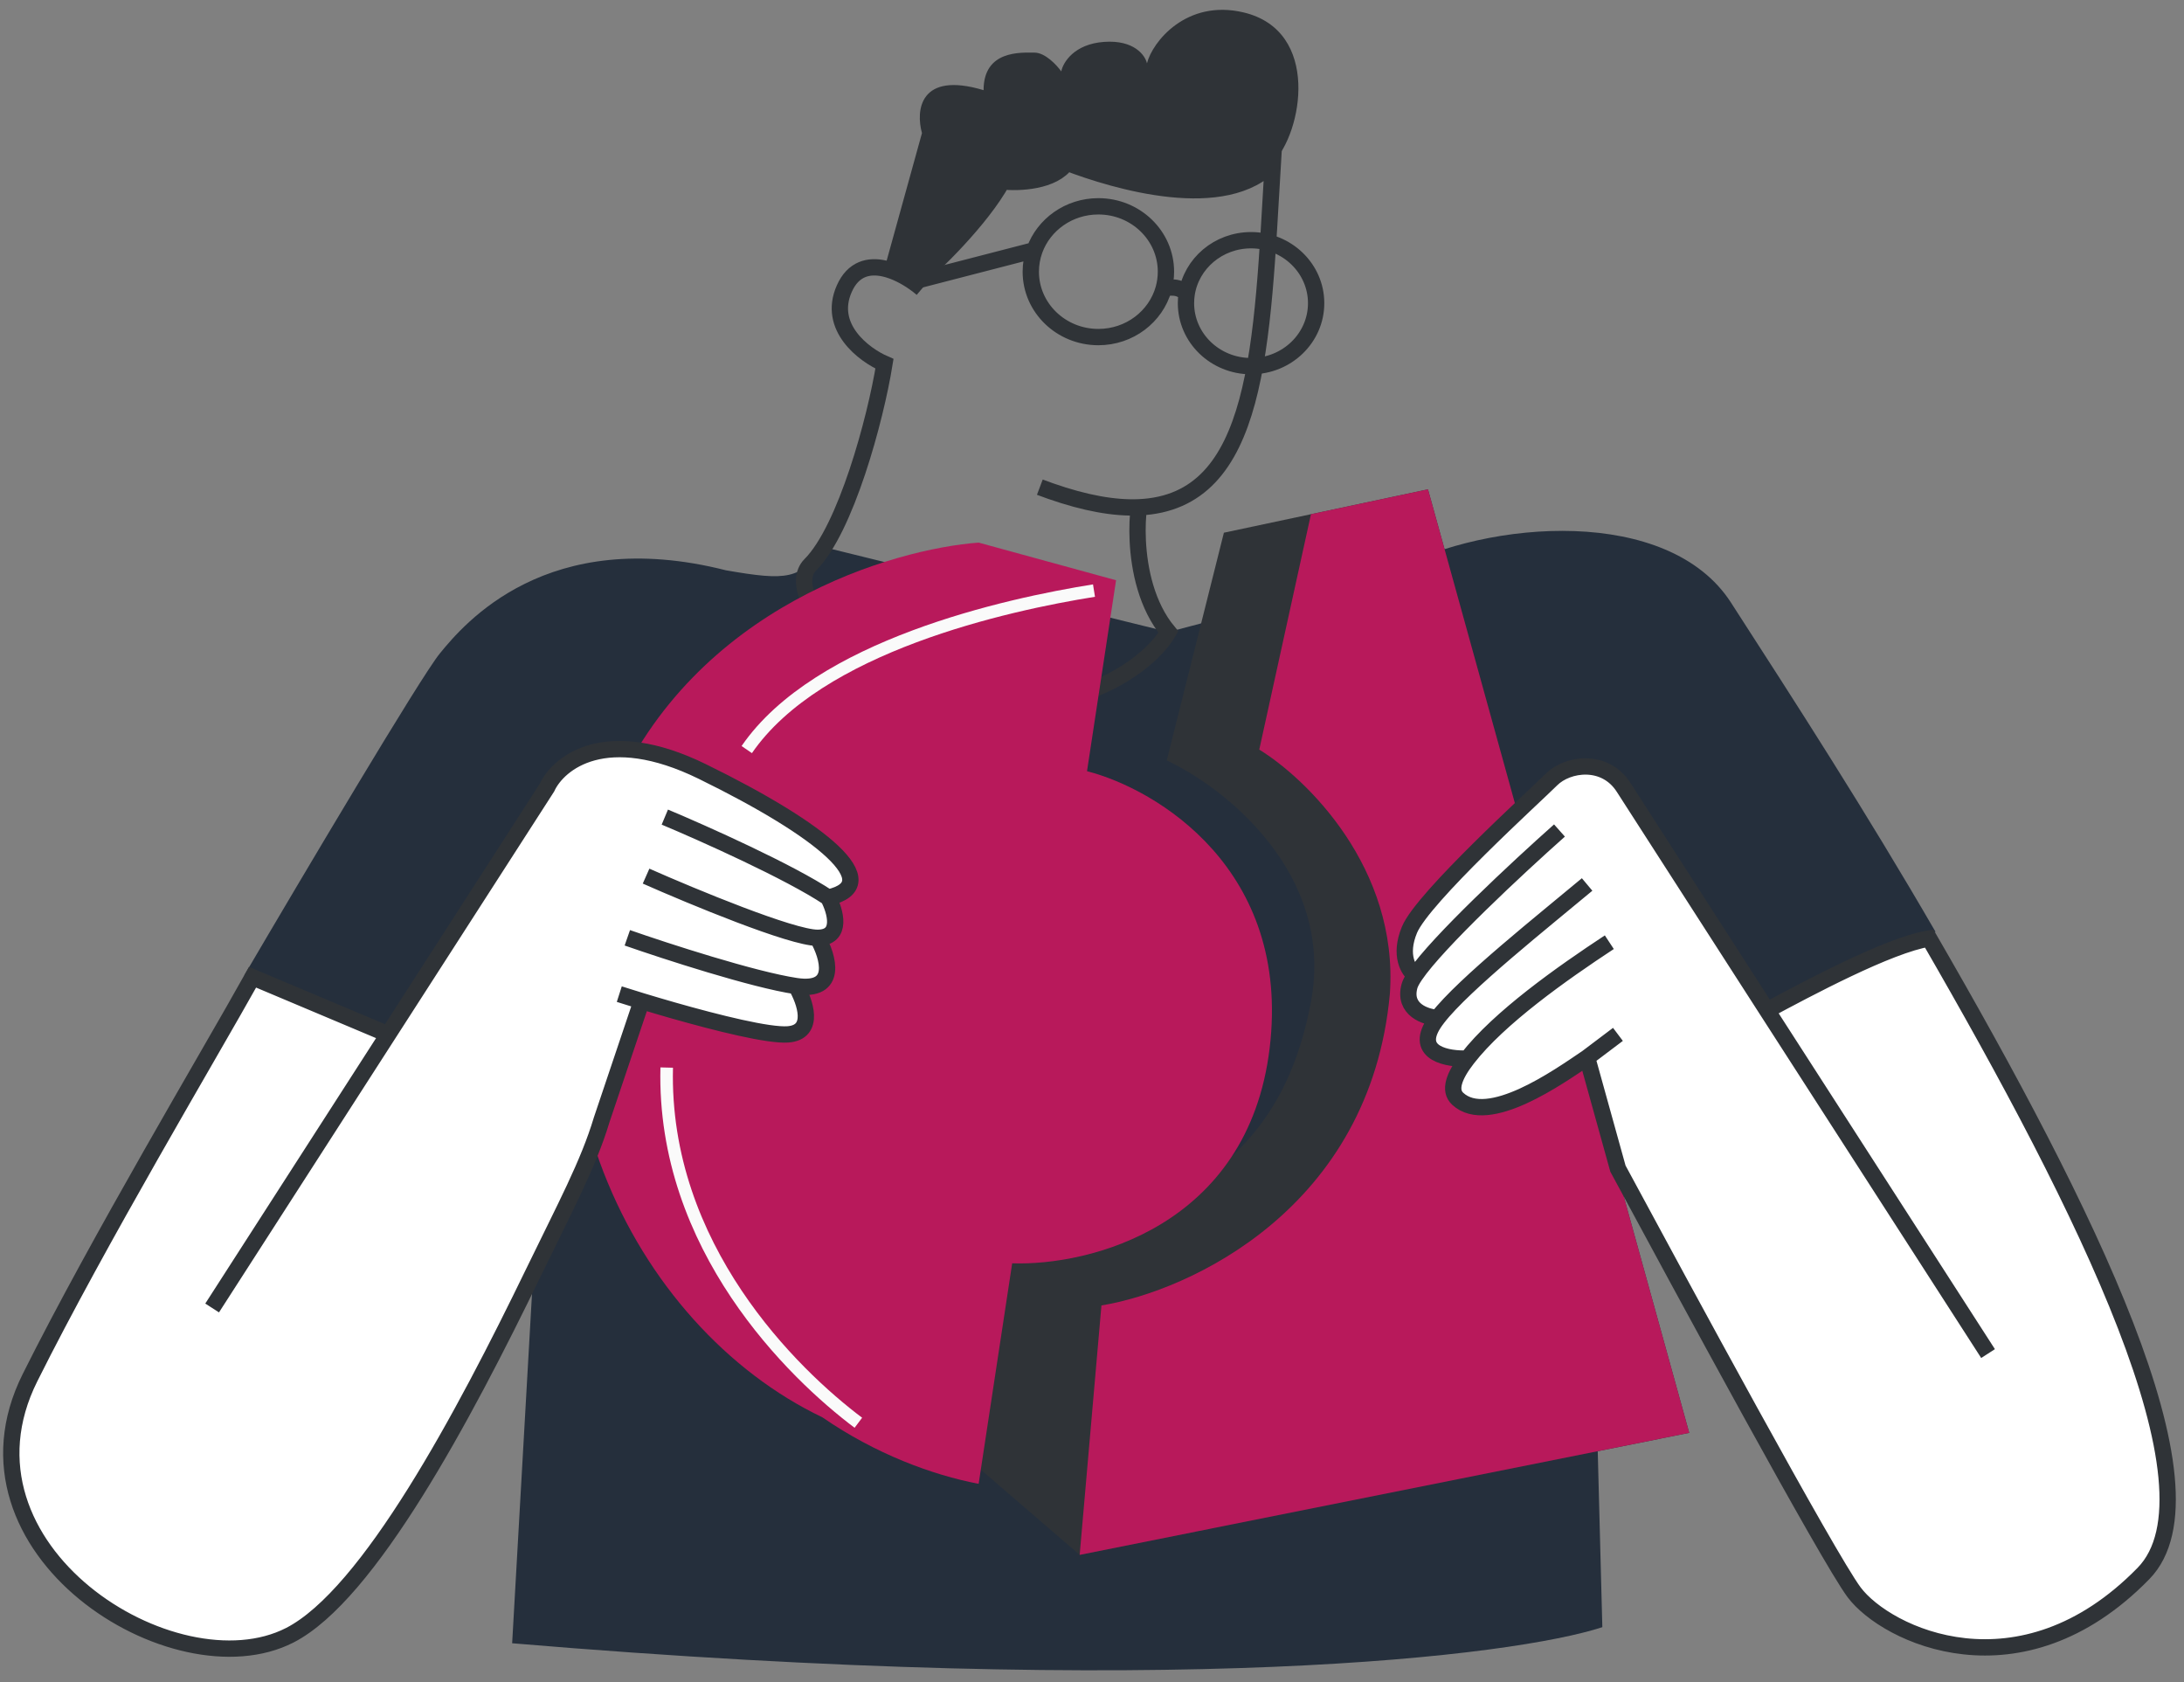
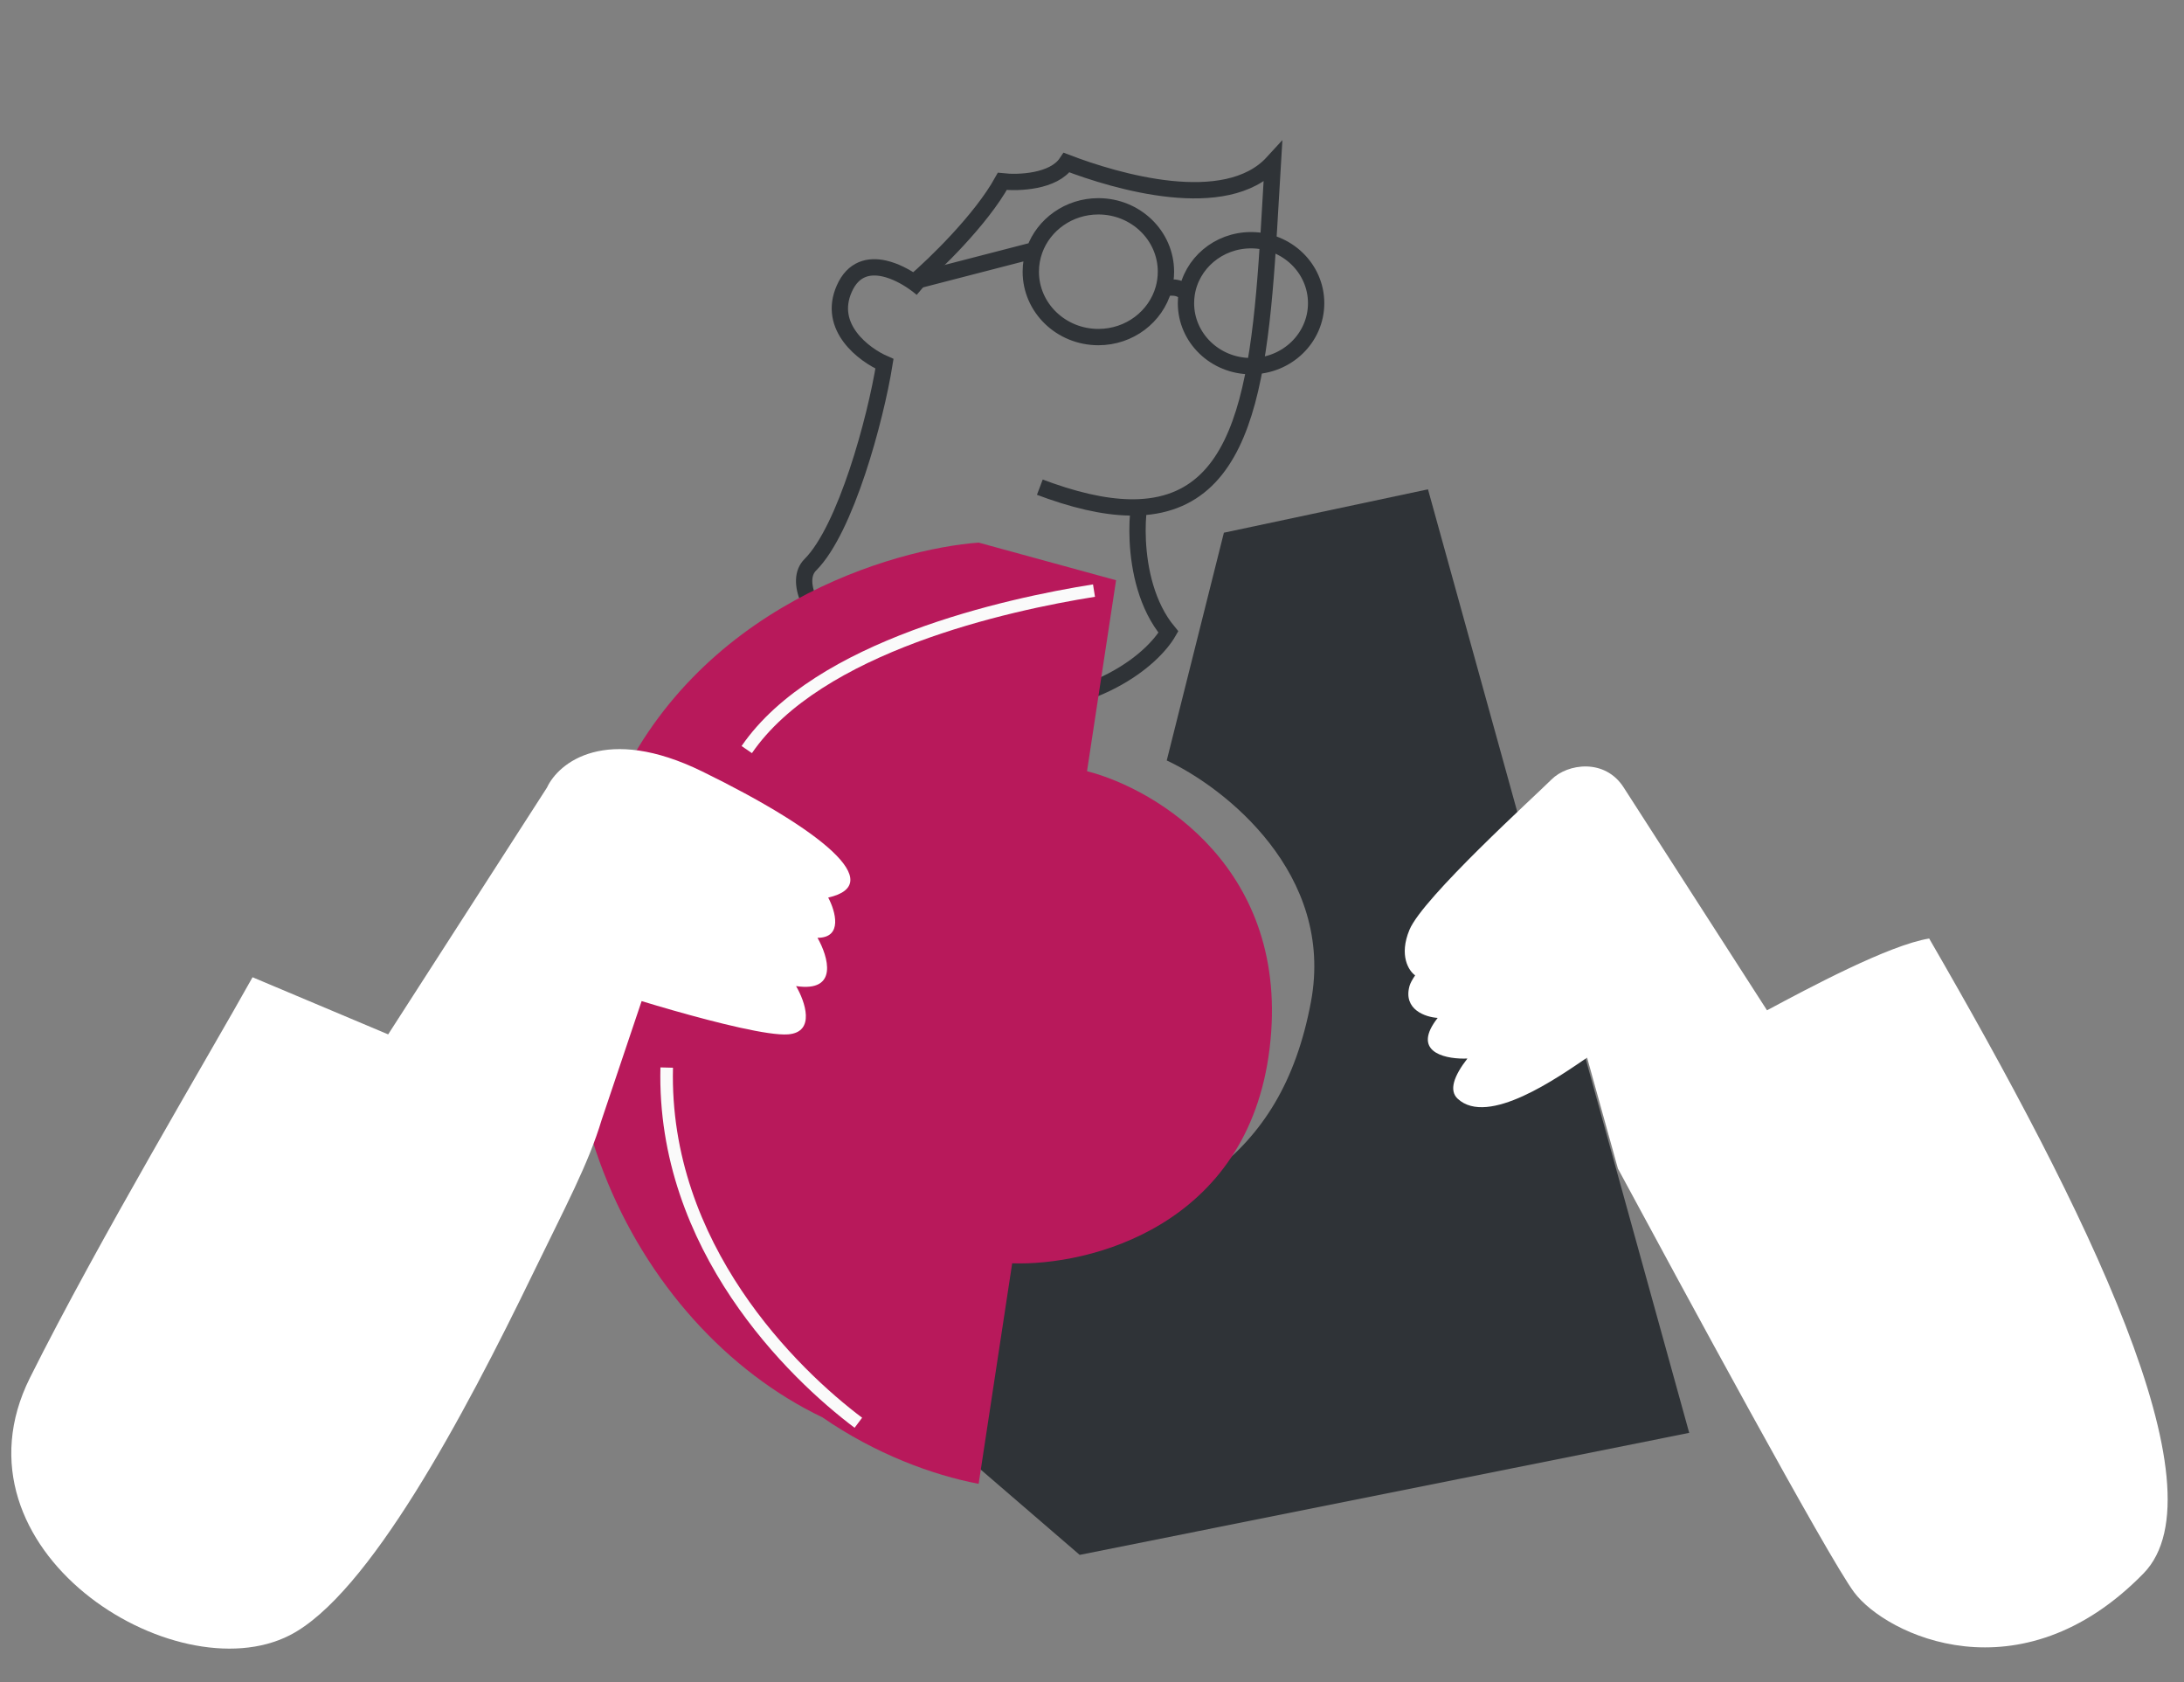
<svg xmlns="http://www.w3.org/2000/svg" width="174" height="134" viewBox="0 0 174 134" fill="none">
  <rect x="0" y="0" width="174" height="134" fill="#808080" stroke="none" />
-   <path d="M30.927 82.392L19.462 77.692C24.015 69.928 33.504 53.932 35.041 52.052C36.961 49.702 43.577 41.807 57.838 45.428C62.746 46.283 63.74 46.139 65.618 43.575L93.087 50.342C95.569 49.702 102.628 47.822 111.013 45.428C118.631 41.373 132.935 40.3 137.903 47.992L138.009 48.157C142.942 55.797 148.676 64.675 154.205 74.227C150.996 74.74 143.975 78.764 140.779 80.476L126.592 88.802L127.659 129.612C120.688 131.891 93.557 135.338 40.803 130.894L42.478 101.408L30.927 82.392Z" fill="#252F3C" />
  <path d="M73.454 22.993C73.266 22.833 73.051 22.664 72.813 22.498M82.844 38.805C83.133 38.914 83.417 39.018 83.697 39.116C86.483 40.09 88.802 40.494 90.74 40.41M72.813 22.498C72.145 22.03 71.306 21.582 70.466 21.391C69.224 21.109 67.977 21.388 67.265 22.993C65.899 26.07 68.83 28.264 70.466 28.976C69.755 33.392 67.386 42.16 64.557 44.989C62.058 47.489 69.484 56.023 78.362 56.306C87.24 56.589 91.878 52.448 93.087 50.342C91.348 48.253 90.757 45.357 90.646 43.078C90.594 42.001 90.648 41.061 90.74 40.41M72.813 22.498C74.45 21.096 78.149 17.524 79.856 14.447C81.136 14.589 83.953 14.49 84.978 12.951C88.89 14.447 97.654 17.053 101.41 12.951C100.536 27.474 100.378 39.99 90.74 40.41" stroke="#2F3337" stroke-width="1.3" />
-   <path d="M73.454 10.601L70.466 21.391C71.306 21.582 72.145 22.03 72.813 22.498C74.449 21.096 78.148 17.524 79.856 14.447C81.136 14.589 83.953 14.49 84.978 12.951C88.89 14.447 97.654 17.054 101.41 12.951C103.757 10.601 105.251 2.444 99.062 0.986C94.526 -0.083 91.806 3.336 91.38 5.046C91.237 4.405 90.355 3.165 87.965 3.336C85.575 3.507 84.693 4.974 84.551 5.687C84.195 5.188 83.27 4.191 82.417 4.191C81.35 4.191 78.362 3.977 78.362 7.182C73.24 5.644 72.956 8.82 73.454 10.601Z" fill="#2F3337" />
  <path d="M72.962 22.37L82.422 19.924M82.422 19.924C82.228 20.462 82.123 21.04 82.123 21.642C82.123 24.518 84.533 26.85 87.507 26.85C89.993 26.85 92.086 25.22 92.705 23.005M82.422 19.924C83.156 17.892 85.155 16.434 87.507 16.434C90.481 16.434 92.891 18.765 92.891 21.642C92.891 22.113 92.826 22.57 92.705 23.005M92.705 23.005C93.096 22.868 94.011 22.758 94.542 23.415M94.542 23.415C94.505 23.655 94.487 23.9 94.487 24.15C94.487 26.92 96.808 29.165 99.672 29.165C102.535 29.165 104.857 26.92 104.857 24.15C104.857 21.38 102.535 19.134 99.672 19.134C97.066 19.134 94.909 20.994 94.542 23.415Z" stroke="#2F3337" stroke-width="1.3" />
  <path d="M92.955 60.575L97.508 42.433L104.445 40.959L113.768 38.977L134.58 114.135L116.38 117.778L95.325 121.991L86.018 123.854L77.996 116.943L80.164 100.313C93.822 96.642 102.061 92.538 104.445 79.796C106.353 69.602 97.58 62.734 92.955 60.575Z" fill="#2F3337" />
-   <path d="M134.58 114.135L113.768 38.977L104.445 40.959L100.326 59.711C104.084 62.014 111.426 69.127 110.733 79.148C109.172 96.253 94.762 102.833 87.752 103.985L86.018 123.854L95.325 121.991L116.379 117.778L134.58 114.135Z" fill="#B8195B" />
  <path d="M80.641 100.629L77.969 118.195C74.28 117.493 69.751 115.816 65.519 112.897C50.396 105.671 39.759 84.564 48.775 63.571C55.371 48.212 71.243 43.721 77.969 43.221L88.917 46.22L86.603 61.429C92.169 62.857 102.87 69.269 101.153 83.493C99.435 97.716 86.763 100.844 80.641 100.629Z" fill="#B8195B" />
  <path d="M87.159 47.043C80.213 48.151 65.171 51.444 59.494 59.708" stroke="#FAFAFA" />
  <path d="M68.386 113.33C63.207 109.438 52.758 99.337 53.117 85.037" stroke="#FAFAFA" />
  <path d="M55.954 61.454C48.272 57.693 44.501 60.742 43.577 62.736L30.926 82.393L20.121 77.842C16.706 83.967 7.852 98.802 2.389 109.742C-4.44 123.416 13.913 134.954 23.09 130.254C29.37 127.036 36.951 112.808 42.478 101.409C45.026 96.154 46.875 92.733 47.936 89.197L51.118 79.743C51.886 79.976 52.73 80.226 53.607 80.477C57.172 81.494 61.26 82.51 62.783 82.393C65.003 82.222 64.135 79.758 63.423 78.547C66.838 79.06 65.984 76.197 65.131 74.701C67.179 74.701 66.553 72.564 65.984 71.496C70.679 70.428 65.558 66.154 55.954 61.454Z" fill="white" />
  <path d="M116.91 84.316C115.833 85.702 115.419 86.856 116.135 87.521C118.553 89.769 124.163 85.791 126.446 84.246L128.902 93.087C133.999 102.537 145.653 124.076 147.719 126.835C150.28 130.254 160.95 135.382 170.767 125.339C177.316 118.64 166.11 96.202 153.698 74.758C150.503 75.269 144.031 78.735 140.82 80.454L140.779 80.477C134.867 71.294 129.96 63.67 129.366 62.736C127.872 60.385 124.885 60.813 123.604 62.095C122.324 63.377 113.361 71.496 112.294 74.06C111.44 76.111 112.238 77.336 112.744 77.692C112.509 78.039 112.353 78.329 112.294 78.547C111.781 80.427 113.577 81.021 114.539 81.082C114.412 81.247 114.303 81.399 114.214 81.538C112.678 83.931 115.371 84.387 116.91 84.316Z" fill="white" />
-   <path d="M16.901 104.187L30.926 82.393M65.984 71.496C70.679 70.428 65.558 66.154 55.954 61.454C48.272 57.693 44.501 60.742 43.577 62.736L30.926 82.393M65.984 71.496C62.911 69.445 56.025 66.368 52.967 65.086M65.984 71.496C66.553 72.564 67.179 74.701 65.131 74.701M65.131 74.701C63.082 74.701 55.172 71.425 51.473 69.787M65.131 74.701C65.984 76.197 66.838 79.06 63.423 78.547M63.423 78.547C60.009 78.034 53.038 75.769 49.979 74.701M63.423 78.547C64.135 79.758 65.003 82.222 62.783 82.393C61.26 82.51 57.172 81.494 53.607 80.477C52.73 80.226 51.886 79.976 51.118 79.743M49.339 79.188C49.855 79.353 50.458 79.542 51.118 79.743M30.926 82.393L20.121 77.842C16.706 83.967 7.852 98.802 2.389 109.742C-4.44 123.416 13.913 134.954 23.09 130.254C29.37 127.036 36.951 112.808 42.478 101.409C45.026 96.154 46.875 92.733 47.936 89.197L51.118 79.743M128.902 82.393L126.446 84.246M128.215 75.051C124.426 77.546 119.429 81.071 116.91 84.316M116.91 84.316C115.833 85.702 115.419 86.856 116.135 87.521C118.553 89.769 124.163 85.791 126.446 84.246M116.91 84.316C115.371 84.387 112.678 83.931 114.214 81.538C114.303 81.399 114.412 81.247 114.539 81.082M126.446 70.453C123.163 73.204 116.591 78.41 114.539 81.082M114.539 81.082C113.577 81.021 111.781 80.427 112.294 78.547C112.353 78.329 112.509 78.039 112.744 77.692M124.244 66.154C120.912 69.113 114.534 75.054 112.744 77.692M112.744 77.692C112.238 77.336 111.44 76.111 112.294 74.06C113.361 71.496 122.324 63.377 123.604 62.095C124.885 60.813 127.872 60.385 129.366 62.736C129.96 63.67 134.867 71.294 140.779 80.477M158.389 107.819C153.774 100.655 146.762 89.768 140.779 80.477M140.779 80.477C143.975 78.765 150.489 75.271 153.698 74.758C166.11 96.202 177.316 118.64 170.767 125.339C160.95 135.382 150.28 130.254 147.719 126.835C145.653 124.076 133.999 102.537 128.902 93.087L126.446 84.246" stroke="#2F3337" stroke-width="1.3" />
</svg>